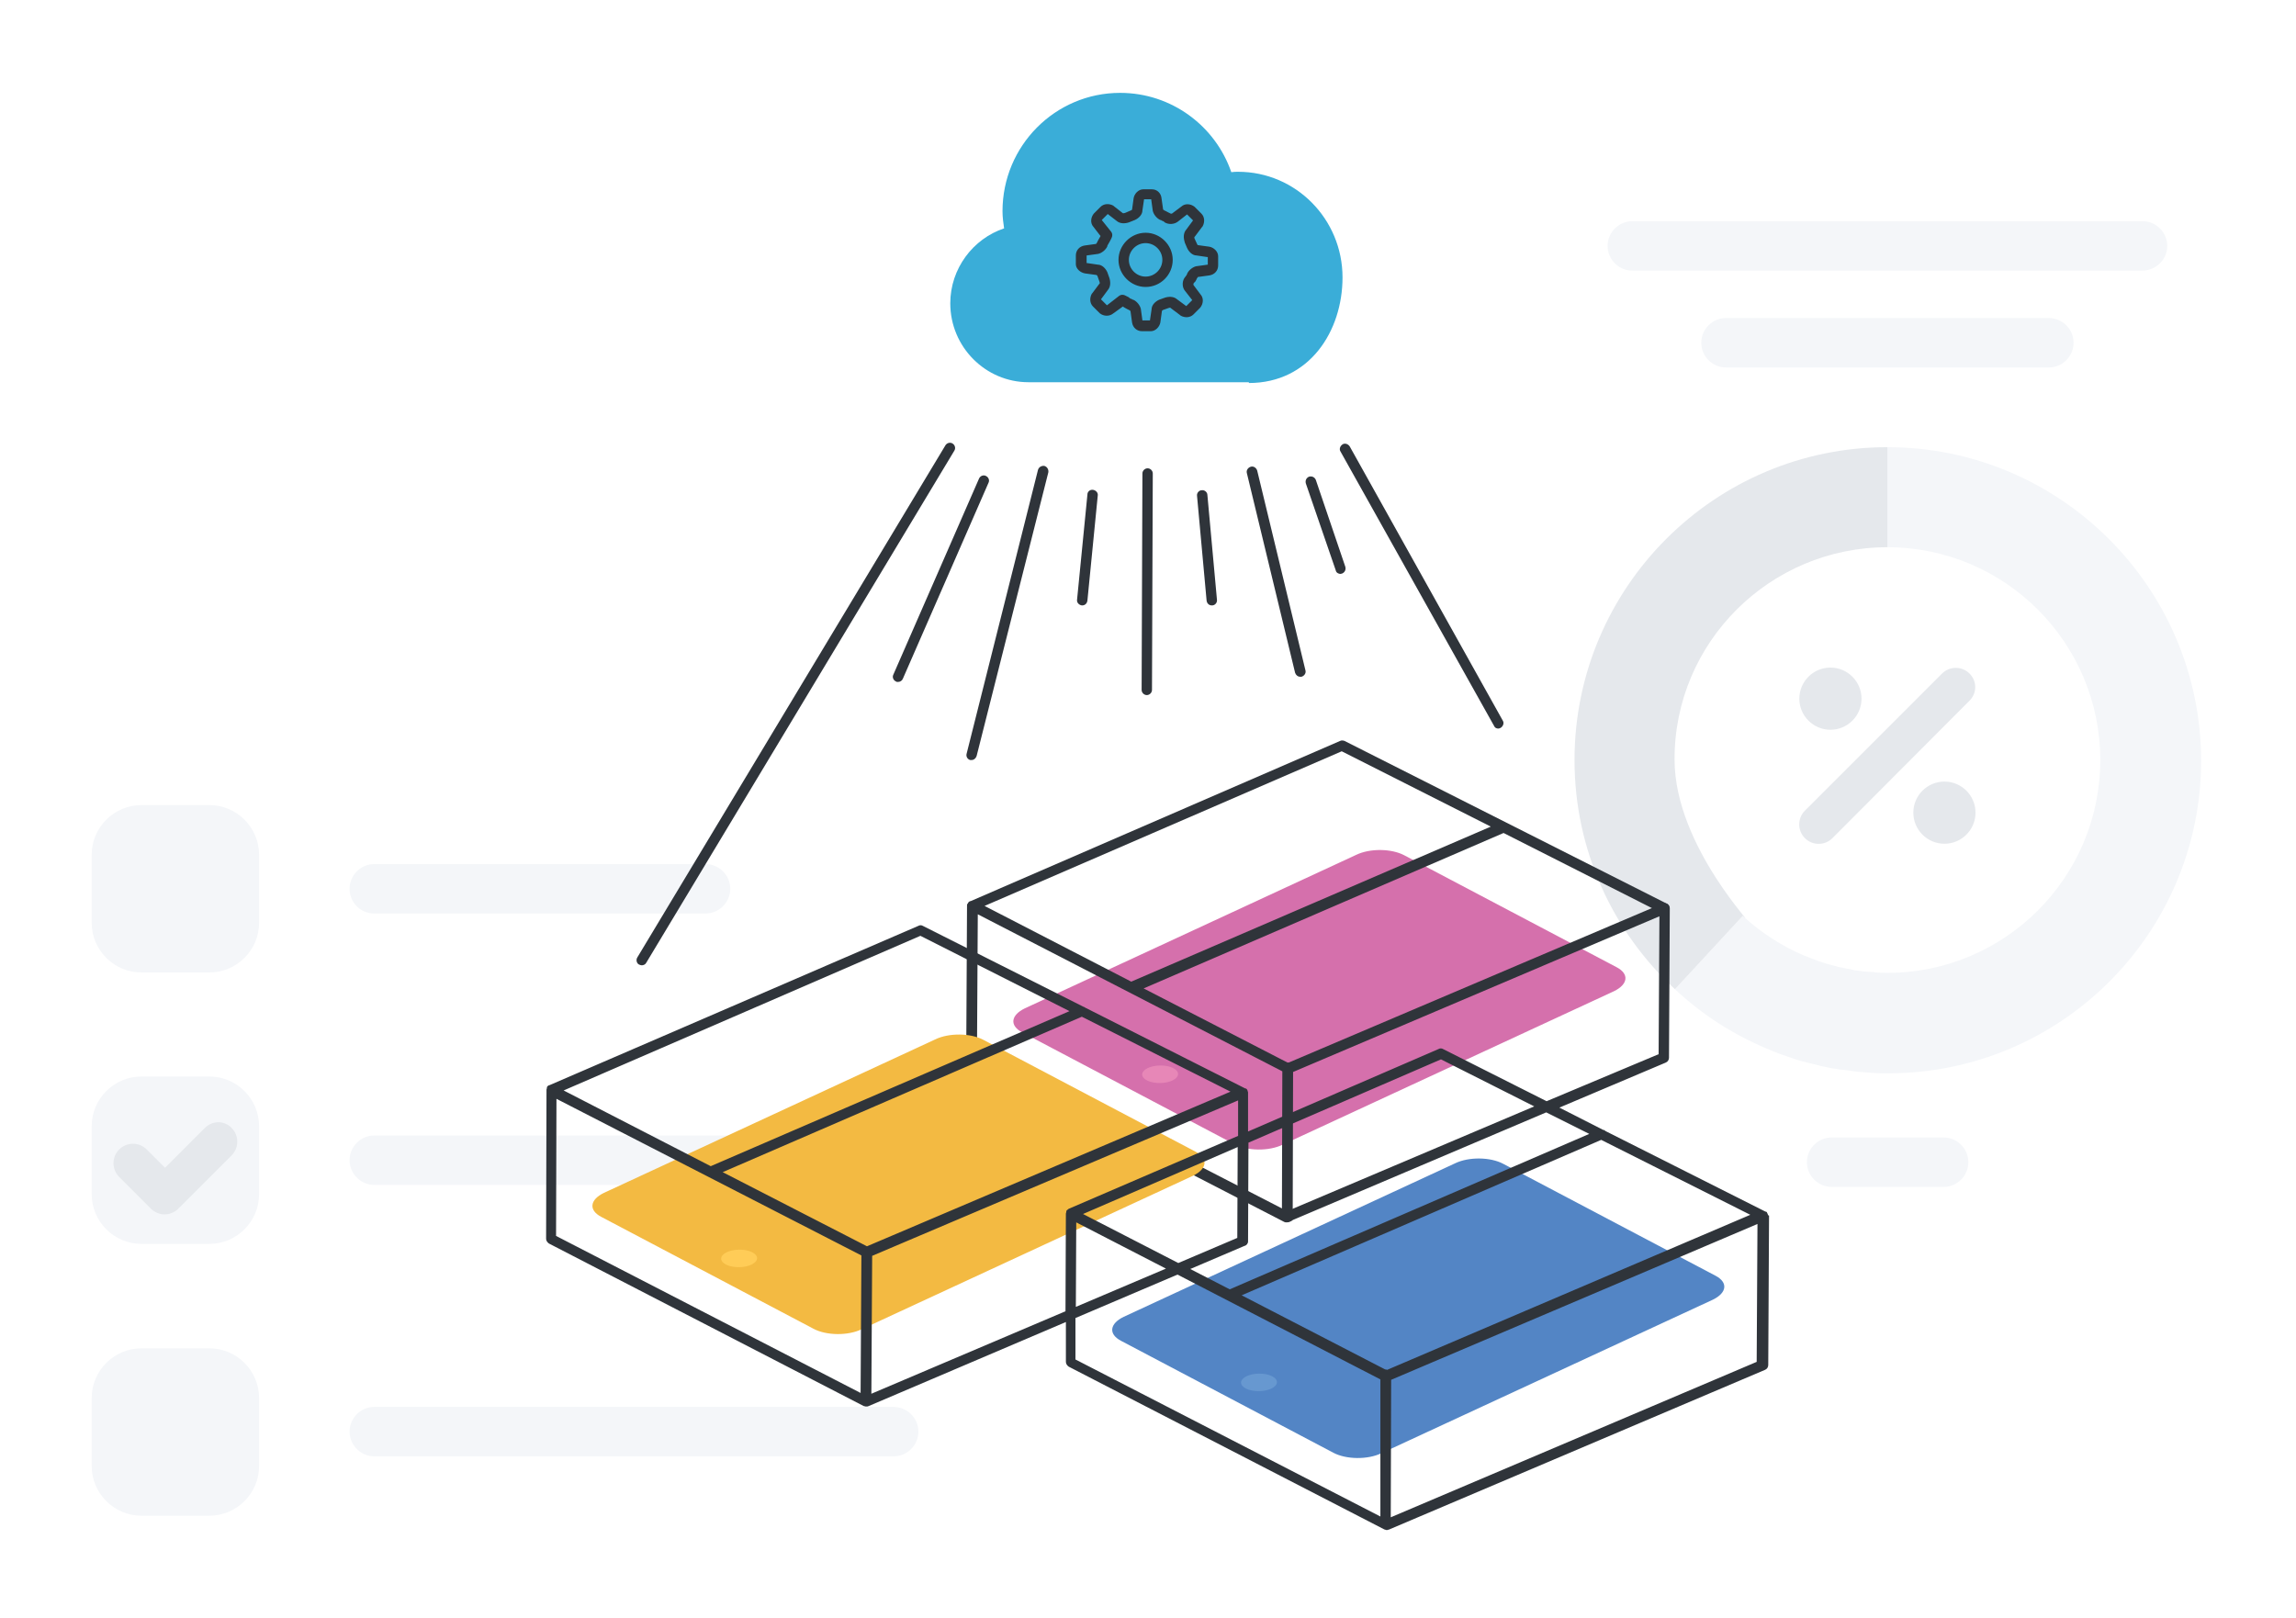
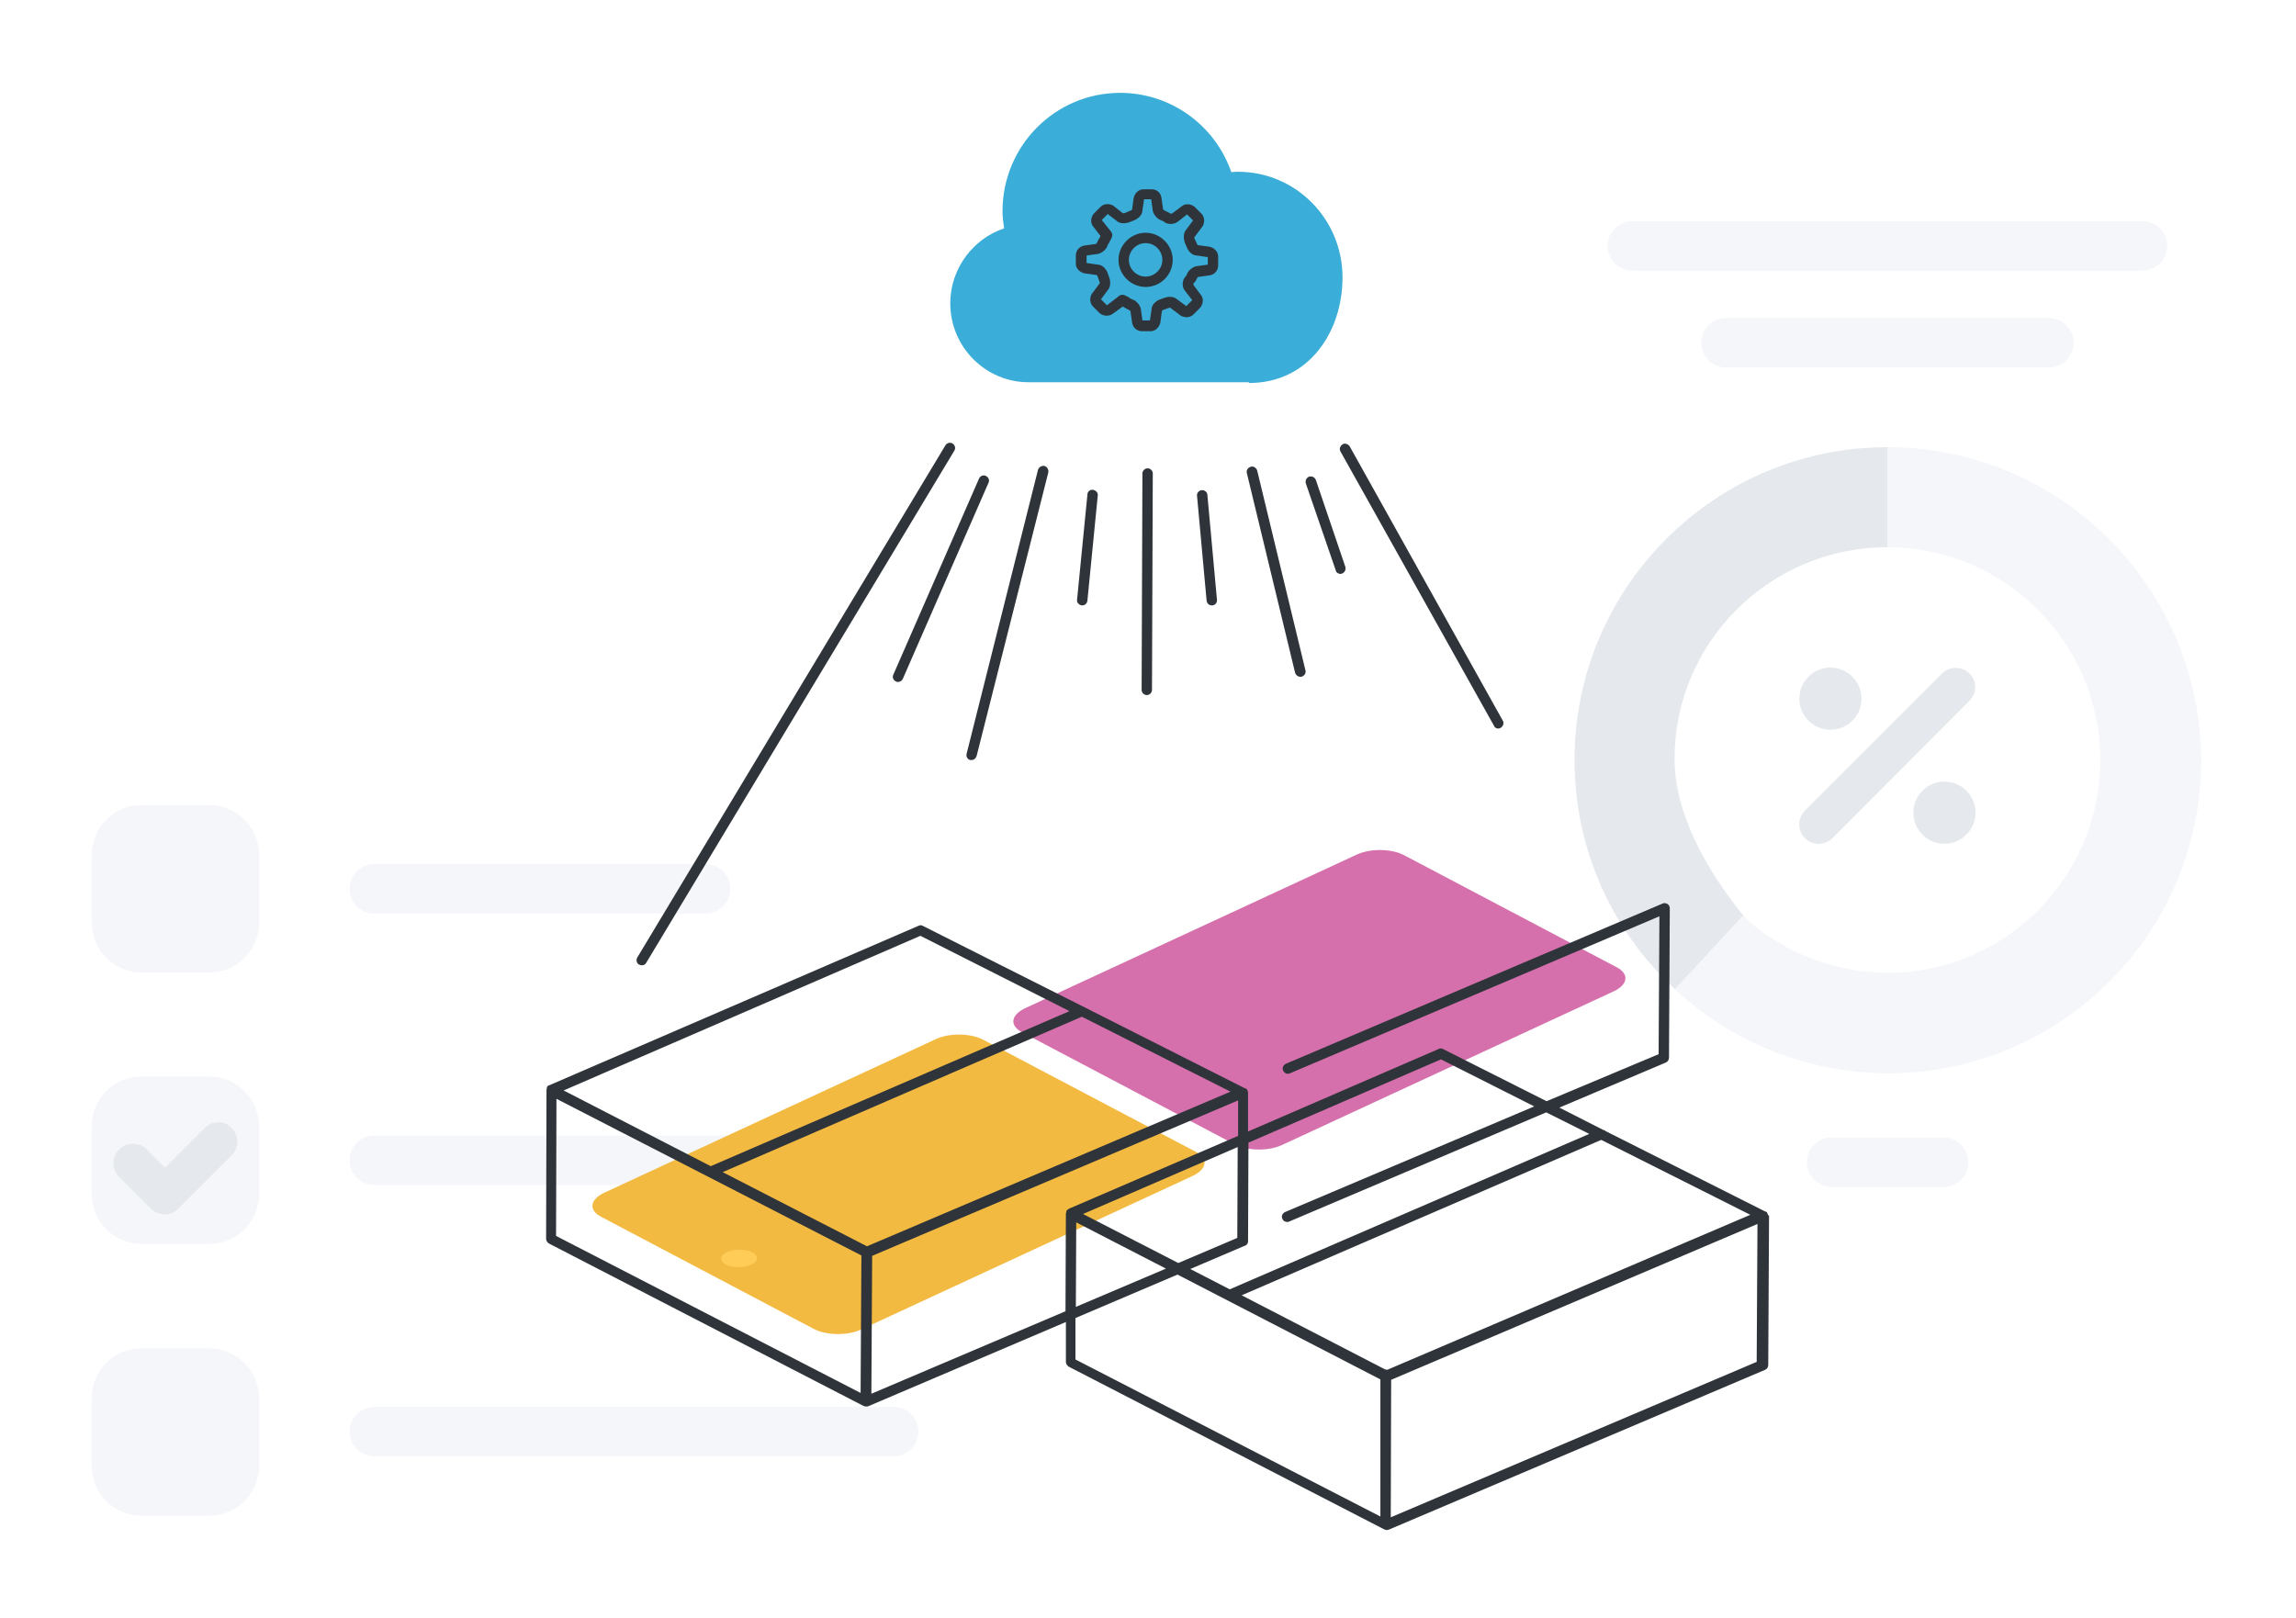
<svg xmlns="http://www.w3.org/2000/svg" aria-hidden="true" role="presentation" id="Layer_1" x="0px" y="0px" width="576px" height="406px" viewBox="0 0 576 406" enable-background="new 0 0 576 406" xml:space="preserve">
  <path fill="#F4F6F9" d="M514,79.8c3.4,0,6.2,2.8,6.2,6.2c0,3.4-2.8,6.2-6.2,6.2h-81c-3.4,0-6.2-2.8-6.2-6.2c0-3.4,2.8-6.2,6.2-6.2 H514z M543.7,61.7c0-3.4-2.8-6.2-6.2-6.2h-128c-3.4,0-6.2,2.8-6.2,6.2s2.8,6.2,6.2,6.2h127.9C540.9,67.9,543.7,65.1,543.7,61.7z M487.6,285.4h-28.1c-3.4,0-6.2,2.8-6.2,6.2s2.8,6.2,6.2,6.2h28.1c3.4,0,6.2-2.8,6.2-6.2S491,285.4,487.6,285.4z M52.5,202h-17 c-6.9,0-12.5,5.6-12.5,12.5v17c0,6.9,5.6,12.5,12.5,12.5h17c6.9,0,12.5-5.6,12.5-12.5v-17C65,207.6,59.4,202,52.5,202z M52.5,338.3 h-17c-6.9,0-12.5,5.6-12.5,12.5v17c0,6.9,5.6,12.5,12.5,12.5h17c6.9,0,12.5-5.6,12.5-12.5v-17C65,343.9,59.4,338.3,52.5,338.3z M93.9,229.2H177c3.4,0,6.2-2.8,6.2-6.2s-2.8-6.2-6.2-6.2H93.9c-3.4,0-6.2,2.8-6.2,6.2S90.4,229.2,93.9,229.2z M224.1,353H93.9 c-3.4,0-6.2,2.8-6.2,6.2s2.8,6.2,6.2,6.2h130.3c3.4,0,6.2-2.8,6.2-6.2C230.4,355.8,227.6,353,224.1,353z M244.6,284.9H93.9 c-3.4,0-6.2,2.8-6.2,6.2c0,3.4,2.8,6.2,6.2,6.2h150.7c3.4,0,6.2-2.8,6.2-6.2S248,284.9,244.6,284.9z M473.5,112.2v25.1 c29.5,0,53.4,24,53.4,53.4c0,29.5-24,53.4-53.4,53.4c-0.9,0-1.8,0-2.6-0.1c-0.3,0-0.6,0-0.9-0.1c-0.6,0-1.2-0.1-1.7-0.1 c-0.3,0-0.7-0.1-1-0.1c-0.5-0.1-1.1-0.1-1.6-0.2c-0.3,0-0.7-0.1-1-0.2c-0.5-0.1-1.1-0.2-1.6-0.3c-0.3-0.1-0.6-0.1-0.9-0.2 c-0.6-0.1-1.1-0.2-1.7-0.4c-0.3-0.1-0.5-0.1-0.8-0.2c-0.6-0.2-1.2-0.3-1.8-0.5c-0.2-0.1-0.4-0.1-0.6-0.2c-0.7-0.2-1.3-0.4-2-0.7 c-0.1,0-0.2-0.1-0.3-0.1c-0.8-0.3-1.5-0.6-2.2-0.9h-0.1c-5.7-2.4-10.9-5.8-15.5-10l-17,18.4c6.6,6.2,14.3,11.2,22.8,14.8 c0.1,0,0.1,0.1,0.2,0.1c1.1,0.4,2.1,0.9,3.2,1.3c0.2,0.1,0.4,0.1,0.6,0.2c1,0.3,1.9,0.7,2.9,1l0.9,0.3c0.9,0.3,1.7,0.5,2.6,0.7 l1.2,0.3l2.4,0.6c0.5,0.1,0.9,0.2,1.4,0.3c0.8,0.2,1.5,0.3,2.3,0.4c0.5,0.1,1,0.2,1.5,0.2c0.8,0.1,1.5,0.2,2.3,0.3 c0.5,0.1,1,0.1,1.5,0.2c0.8,0.1,1.7,0.1,2.5,0.2c0.4,0,0.9,0.1,1.3,0.1c1.3,0.1,2.6,0.1,3.9,0.1c43.3,0,78.5-35.2,78.5-78.5 C552.1,147.4,516.8,112.2,473.5,112.2L473.5,112.2z M35.5,312.1h17c6.9,0,12.5-5.6,12.5-12.5v-17c0-6.9-5.6-12.5-12.5-12.5h-17 c-6.9,0-12.5,5.6-12.5,12.5v17C23,306.5,28.6,312.1,35.5,312.1z" />
  <path fill="#3AADD8" d="M313.3,96.1c15.2,0,23.5-13,23.5-26.5c0-14.6-11.7-26.5-26.2-26.5c-0.5,0-1.1,0-1.7,0.1 c-4-11.6-15-19.9-27.9-19.9c-16.3,0-29.5,13.3-29.5,29.7c0,1.5,0.2,2.9,0.4,4.3c-7.8,2.6-13.5,10.1-13.5,18.8 c0,11,8.9,19.8,19.6,19.8h55.3" />
  <path fill="#D570AC" d="M321.8,287.2c-3.5,1.7-8.9,1.6-12.1-0.1L256.4,259c-3.2-1.7-2.8-4.3,0.7-6l83.1-38.5 c3.5-1.7,8.9-1.6,12.1,0.1l53.3,28.1c3.2,1.7,2.8,4.3-0.7,6L321.8,287.2z" />
  <path fill="#E5E8EC" d="M494.1,175.8l-34.4,34.5c-1.9,1.9-5,1.9-6.9,0s-1.9-5,0-6.9l34.4-34.4c1.9-1.9,5-1.9,6.9,0 S496,173.9,494.1,175.8L494.1,175.8z M487.8,196.1c-4.3,0-7.8,3.5-7.8,7.8s3.5,7.8,7.8,7.8s7.8-3.5,7.8-7.8S492.1,196.1,487.8,196.1 z M451.4,175.3c0,4.3,3.5,7.8,7.8,7.8s7.8-3.5,7.8-7.8s-3.5-7.8-7.8-7.8S451.4,171,451.4,175.3z M51.4,283l-10,10l-4.6-4.6 c-1.9-1.9-5-1.9-6.9,0c-1.9,1.9-1.9,5,0,6.9l7.8,7.8c0.1,0.1,0.1,0.2,0.2,0.2c0.9,0.9,2.2,1.4,3.4,1.4s2.5-0.5,3.4-1.4 c0.1-0.1,0.1-0.2,0.2-0.2l13.2-13.2c1.9-1.9,1.9-5,0-6.9C56.3,281.1,53.3,281.1,51.4,283L51.4,283z M473.5,137.3v-25.1 c-43.3,0-78.5,35.2-78.5,78.5c0,22.7,9.7,43.2,25.2,57.5l17-18.4c4.6,4.3-17.1-17.1-17.1-39.2C420,161.2,444,137.3,473.5,137.3z" />
-   <ellipse transform="matrix(1 -1.673693e-02 1.673693e-02 1 -4.47 4.908)" fill="#E787B7" cx="291" cy="269.5" rx="4.5" ry="2.2" />
-   <path fill="#2F343A" d="M322.8,306.7c-0.2,0-0.4,0-0.6-0.1l-79.1-40.8c-0.4-0.2-0.7-0.7-0.7-1.2l0.2-37.4c0-0.1,0-0.3,0.1-0.4 c0,0,0-0.1,0.1-0.1c0.1-0.3,0.3-0.5,0.6-0.6h0.1l92.7-40.2c0.4-0.2,0.8-0.1,1.1,0l80.8,40.8c0.6,0.3,0.9,1.1,0.6,1.8 c-0.3,0.6-1.1,0.9-1.8,0.6L377.2,209l-90.3,39l36.1,18.6h0.1c0.7,0,1.3,0.6,1.3,1.3v0.3l-0.1,37.2v0.1c0,0.2,0,0.5-0.1,0.7 C323.8,306.5,323.3,306.7,322.8,306.7L322.8,306.7z M245.1,263.8l76.5,39.4l0.1-34.4l-76.4-39.4L245.1,263.8z M247,227.3l36.8,19 l90.2-38.9l-37.4-18.9L247,227.3z" />
  <path fill="#F3BA42" d="M216.2,333.5c-3.5,1.7-8.9,1.6-12.1-0.1l-53.3-28.1c-3.2-1.7-2.8-4.3,0.7-6l83.1-38.5 c3.5-1.7,8.9-1.6,12.1,0.1L300,289c3.2,1.7,2.8,4.3-0.7,6L216.2,333.5L216.2,333.5z" />
  <ellipse transform="matrix(1 -1.673693e-02 1.673693e-02 1 -5.258 3.147)" fill="#FFCC57" cx="185.4" cy="315.7" rx="4.5" ry="2.2" />
-   <path fill="#5385C5" d="M346.6,364.6c-3.5,1.7-8.9,1.6-12.1-0.1l-53.3-28.1c-3.2-1.7-2.8-4.3,0.7-6l83.1-38.5 c3.5-1.7,8.9-1.6,12.1,0.1l53.3,28.1c3.2,1.7,2.8,4.3-0.7,6L346.6,364.6z" />
-   <ellipse transform="matrix(1 -1.673693e-02 1.673693e-02 1 -5.76 5.334)" fill="#6798D0" cx="315.8" cy="346.8" rx="4.5" ry="2.2" />
  <path fill="#2F343A" d="M287.4,72c3.8,0,6.8-3.1,6.8-6.8c0-3.7-3.1-6.8-6.8-6.8s-6.8,3.1-6.8,6.8C280.6,68.9,283.7,72,287.4,72z M287.4,61c2.3,0,4.2,1.9,4.2,4.2c0,2.3-1.9,4.2-4.2,4.2s-4.2-1.9-4.2-4.2C283.2,62.9,285.1,61,287.4,61z M336.3,113.3 c-0.4-0.6-0.1-1.4,0.5-1.8s1.4-0.1,1.8,0.5l38.4,68.8c0.4,0.6,0.1,1.4-0.5,1.8c-0.2,0.1-0.4,0.2-0.6,0.2c-0.5,0-0.9-0.2-1.1-0.7 L336.3,113.3z M272.2,68.6l2.9,0.4l0.2,0.2l0.5,1.4c0.1,0.2,0.1,0.4,0.1,0.5l-0.1,0.1l-1.8,2.4l-0.1,0.1c-0.6,1.1-0.5,2.4,0.3,3.2 l1.6,1.6l0.1,0.1c1,0.8,2.4,0.8,3.3,0.1l2.5-1.8c0.1,0.1,0.4,0.3,0.8,0.5c0.3,0.2,0.6,0.3,0.8,0.4c0.1,0.1,0.2,0.2,0.3,0.2l0.4,2.9 c0.2,1.3,1.2,2.2,2.5,2.2h2.2c1.2,0,2.2-1.1,2.4-2.2l0.4-2.9l0.2-0.2l1.4-0.5c0.2-0.1,0.4-0.1,0.5-0.1l0.1,0.1l2.4,1.8l0.1,0.1 c1.1,0.6,2.4,0.5,3.2-0.3l1.6-1.6l0.1-0.1c0.8-1,0.9-2.4,0.1-3.3l-1.8-2.4v-0.3c0-0.1,0.1-0.2,0.4-0.5l0.1-0.1 c0.2-0.3,0.3-0.6,0.4-0.8c0.1-0.1,0.2-0.2,0.2-0.3l2.9-0.4c1.3-0.2,2.2-1.2,2.2-2.5v-2.3c0-1.2-1.1-2.2-2.2-2.4l-2.9-0.4 c-0.1-0.1-0.2-0.2-0.2-0.3l-0.6-1.3c-0.1-0.2-0.1-0.4,0-0.5l0.1-0.1l1.8-2.4l0.1-0.1c0.6-1.1,0.5-2.4-0.3-3.2l-1.6-1.6l-0.1-0.1 c-1-0.8-2.4-0.9-3.3-0.1l-2.4,1.8h-0.3l-0.8-0.4c-0.3-0.2-0.6-0.3-0.8-0.4c-0.1-0.1-0.2-0.2-0.3-0.2l-0.4-2.8 c-0.1-1.3-1.1-2.3-2.4-2.3h-2.2c-1.2,0-2.2,1.1-2.4,2.2l-0.4,2.9c-0.1,0.1-0.2,0.2-0.3,0.2l-1.4,0.6c-0.2,0.1-0.4,0.1-0.5,0.1h-0.1 l-2.3-1.8l-0.1-0.1c-1.1-0.6-2.4-0.5-3.2,0.3l-1.6,1.6l-0.1,0.1c-0.8,1-0.9,2.4-0.1,3.3l1.7,2.2l0.1,0.1c0,0.1-0.1,0.1-0.1,0.2 l-0.4,0.7c-0.2,0.3-0.3,0.6-0.4,0.8c-0.1,0.1-0.2,0.2-0.2,0.3l-2.9,0.4c-1.3,0.2-2.2,1.2-2.2,2.5v2.2 C269.9,67.4,271,68.4,272.2,68.6L272.2,68.6z M272.6,64.1l2.9-0.4c0.9-0.2,1.9-1,2.3-1.9v-0.1c0-0.1,0.1-0.2,0.2-0.4l0.4-0.7 c0.3-0.5,0.5-1,0.5-1c0.2-0.4,0.2-1-0.1-1.4l-2.4-3l1.5-1.5l2.2,1.7c0.9,0.8,2.2,0.7,3.1,0.4l1.5-0.6c0.9-0.4,1.9-1.3,1.9-2.4 l0.4-2.7V50h1.8l0.4,2.9c0.2,0.9,1,1.9,1.9,2.3h0.1c0.1,0,0.2,0.1,0.3,0.2h0.1c0.3,0.1,0.4,0.2,0.5,0.3l0.1,0.1 c1,0.6,2.4,0.5,3.3-0.2l2.3-1.8l1.5,1.5l-1.7,2.3c-0.8,0.9-0.7,2.2-0.4,3.1v0.1l0.6,1.4c0.4,0.9,1.3,1.9,2.4,1.9l2.7,0.4h0.1v1.9 l-2.9,0.4c-0.9,0.2-1.9,1-2.3,1.9v0.1c0,0-0.1,0.1-0.1,0.2c-0.3,0.4-0.5,0.7-0.6,0.8c-0.6,1-0.5,2.4,0.2,3.2l1.8,2.3l-1.5,1.5 l-2.3-1.7c-0.9-0.8-2.2-0.7-3.1-0.4l-1.4,0.5c-0.9,0.4-1.9,1.3-1.9,2.4l-0.4,2.7v0.1h-1.9l-0.4-2.9c-0.2-0.9-1-1.9-1.9-2.3h-0.1 c-0.1,0-0.2-0.1-0.3-0.2h-0.1c-0.3-0.1-0.4-0.2-0.5-0.3l-0.1-0.1l-1-0.5c-0.4-0.2-1-0.2-1.4,0.1l-3.1,2.4l-1.5-1.5l1.7-2.3 c0.8-0.9,0.7-2.2,0.4-3.1l-0.5-1.4c-0.4-0.9-1.3-1.9-2.4-1.9l-2.7-0.4h-0.1C272.6,66,272.6,64.1,272.6,64.1z M312.8,118.7 c-0.2-0.7,0.3-1.4,1-1.6s1.4,0.3,1.6,1l12.1,50.1c0.2,0.7-0.3,1.4-1,1.6h-0.3c-0.6,0-1.1-0.4-1.3-1L312.8,118.7L312.8,118.7z M327.6,121.3c-0.2-0.7,0.1-1.4,0.8-1.7c0.7-0.2,1.4,0.1,1.7,0.8l7.4,21.8c0.2,0.7-0.1,1.4-0.8,1.7c-0.1,0-0.3,0.1-0.4,0.1 c-0.5,0-1.1-0.3-1.2-0.9C335.1,143.1,327.6,121.3,327.6,121.3z M224.1,169.3l21.5-49.2c0.3-0.7,1.1-1,1.7-0.7c0.7,0.3,1,1.1,0.7,1.7 l-21.5,49.2c-0.2,0.5-0.7,0.8-1.2,0.8c-0.2,0-0.4,0-0.5-0.1C224.1,170.7,223.8,169.9,224.1,169.3L224.1,169.3z M159.9,240.2 l77.3-128.5c0.4-0.6,1.2-0.8,1.8-0.4s0.8,1.2,0.4,1.8l-77.3,128.5c-0.2,0.4-0.7,0.6-1.1,0.6c-0.2,0-0.5-0.1-0.7-0.2 C159.7,241.7,159.5,240.8,159.9,240.2z M443.5,304.7c-0.1-0.2-0.1-0.3-0.2-0.4v-0.1c-0.1-0.1-0.2-0.2-0.3-0.2h-0.1l-40.1-20.2 c-0.2-0.2-0.4-0.3-0.6-0.3l-11-5.6l26.7-11.3c0.5-0.2,0.8-0.7,0.8-1.2l0.2-37.5c0-0.4-0.2-0.9-0.6-1.1c-0.4-0.2-0.8-0.3-1.2-0.1 l-94.5,40.2c-0.7,0.3-1,1.1-0.7,1.7c0.3,0.7,1.1,1,1.7,0.7l92.7-39.4l-0.2,34.6L388,276.3l-26-13.1c-0.3-0.2-0.8-0.2-1.1,0 l-47.8,20.7v-9.7c0-0.1,0-0.3-0.1-0.4v-0.1c0-0.1-0.1-0.2-0.2-0.4c-0.1-0.1-0.2-0.2-0.3-0.2h-0.1l-40.2-20.3 c-0.1-0.1-0.3-0.2-0.4-0.2l-40.3-20.3c-0.3-0.2-0.8-0.2-1.1,0l-92.6,40h-0.1c-0.1,0.1-0.2,0.1-0.3,0.2c-0.1,0.1-0.2,0.2-0.2,0.4v0.1 c0,0.1-0.1,0.3-0.1,0.4l-0.1,37.4c0,0.5,0.3,0.9,0.7,1.2l79,40.8h0.1c0.2,0.1,0.3,0.1,0.5,0.1h0.1c0.2,0,0.3,0,0.5-0.1l49.5-21.1v10 c0,0.5,0.3,0.9,0.7,1.2l79.1,40.8c0,0,0.1,0,0.2,0.1h0.1c0.1,0,0.2,0.1,0.3,0.1c0.2,0,0.3,0,0.5-0.1h0.1l94.4-40.1 c0.5-0.2,0.8-0.7,0.8-1.2l0.2-37.5C443.6,305,443.5,304.8,443.5,304.7z M313.1,311.5l0.1-24.8l48.3-20.9l23.4,11.8l-62.5,26.5 c-0.7,0.3-1,1.1-0.7,1.7c0.2,0.5,0.7,0.8,1.2,0.8c0.2,0,0.3,0,0.5-0.1l64.5-27.4l10.8,5.4l-90.2,39l-9.9-5.1l13.6-5.8 C312.7,312.5,313.1,312,313.1,311.5z M271.7,304.6l38.8-16.8l-0.1,22.8l-14.8,6.3L271.7,304.6z M292.5,318.3l-22.6,9.6l0.1-21.2 L292.5,318.3z M230.9,234.8l37.4,18.9l-90,38.9l-36.9-19L230.9,234.8L230.9,234.8z M215.9,349.5l-76.4-39.4l0.1-34.4l76.5,39.3 L215.9,349.5L215.9,349.5z M217.5,312.7l-36.2-18.6l90.1-39l37.3,18.8L217.5,312.7L217.5,312.7z M268.1,303.3c0,0-0.1,0-0.1,0.1 c-0.1,0.1-0.2,0.1-0.3,0.2c-0.1,0.1-0.2,0.2-0.2,0.4v0.1c0,0.1-0.1,0.3-0.1,0.4l-0.1,24.5l-48.7,20.7l0.2-34.6l91.8-39v8.9 L268.1,303.3L268.1,303.3z M346.3,380.5l-76.5-39.4v-10.4l25.6-10.9l50.9,26.3V380.5z M348,343.7c-0.1,0-0.2-0.1-0.3-0.1h-0.2 l-36-18.6l90.2-39l37.4,18.8L348,343.7L348,343.7z M440.7,341.7l-91.8,39l0.1-34.5l91.9-39.1L440.7,341.7z M274.2,122.9 c0.7,0.1,1.3,0.7,1.2,1.4l-2.6,26.4c-0.1,0.7-0.6,1.2-1.3,1.2h-0.1c-0.7-0.1-1.3-0.7-1.2-1.4l2.6-26.4 C272.8,123.3,273.5,122.8,274.2,122.9z M242.5,189.1l17.9-71.2c0.2-0.7,0.9-1.1,1.6-1c0.7,0.2,1.1,0.9,1,1.6l-18,71.2 c-0.2,0.6-0.7,1-1.3,1h-0.3C242.7,190.5,242.3,189.8,242.5,189.1L242.5,189.1z M287.9,117.5c0.7,0,1.3,0.6,1.3,1.3l-0.2,54.3 c0,0.7-0.6,1.3-1.3,1.3c-0.7,0-1.3-0.6-1.3-1.3l0.2-54.3C286.6,118.1,287.2,117.5,287.9,117.5z M302.9,124.2l2.4,26.3 c0.1,0.7-0.5,1.4-1.2,1.4H304c-0.7,0-1.2-0.5-1.3-1.2l-2.4-26.3c-0.1-0.7,0.5-1.4,1.2-1.4C302.2,122.9,302.9,123.5,302.9,124.2 L302.9,124.2z" />
</svg>